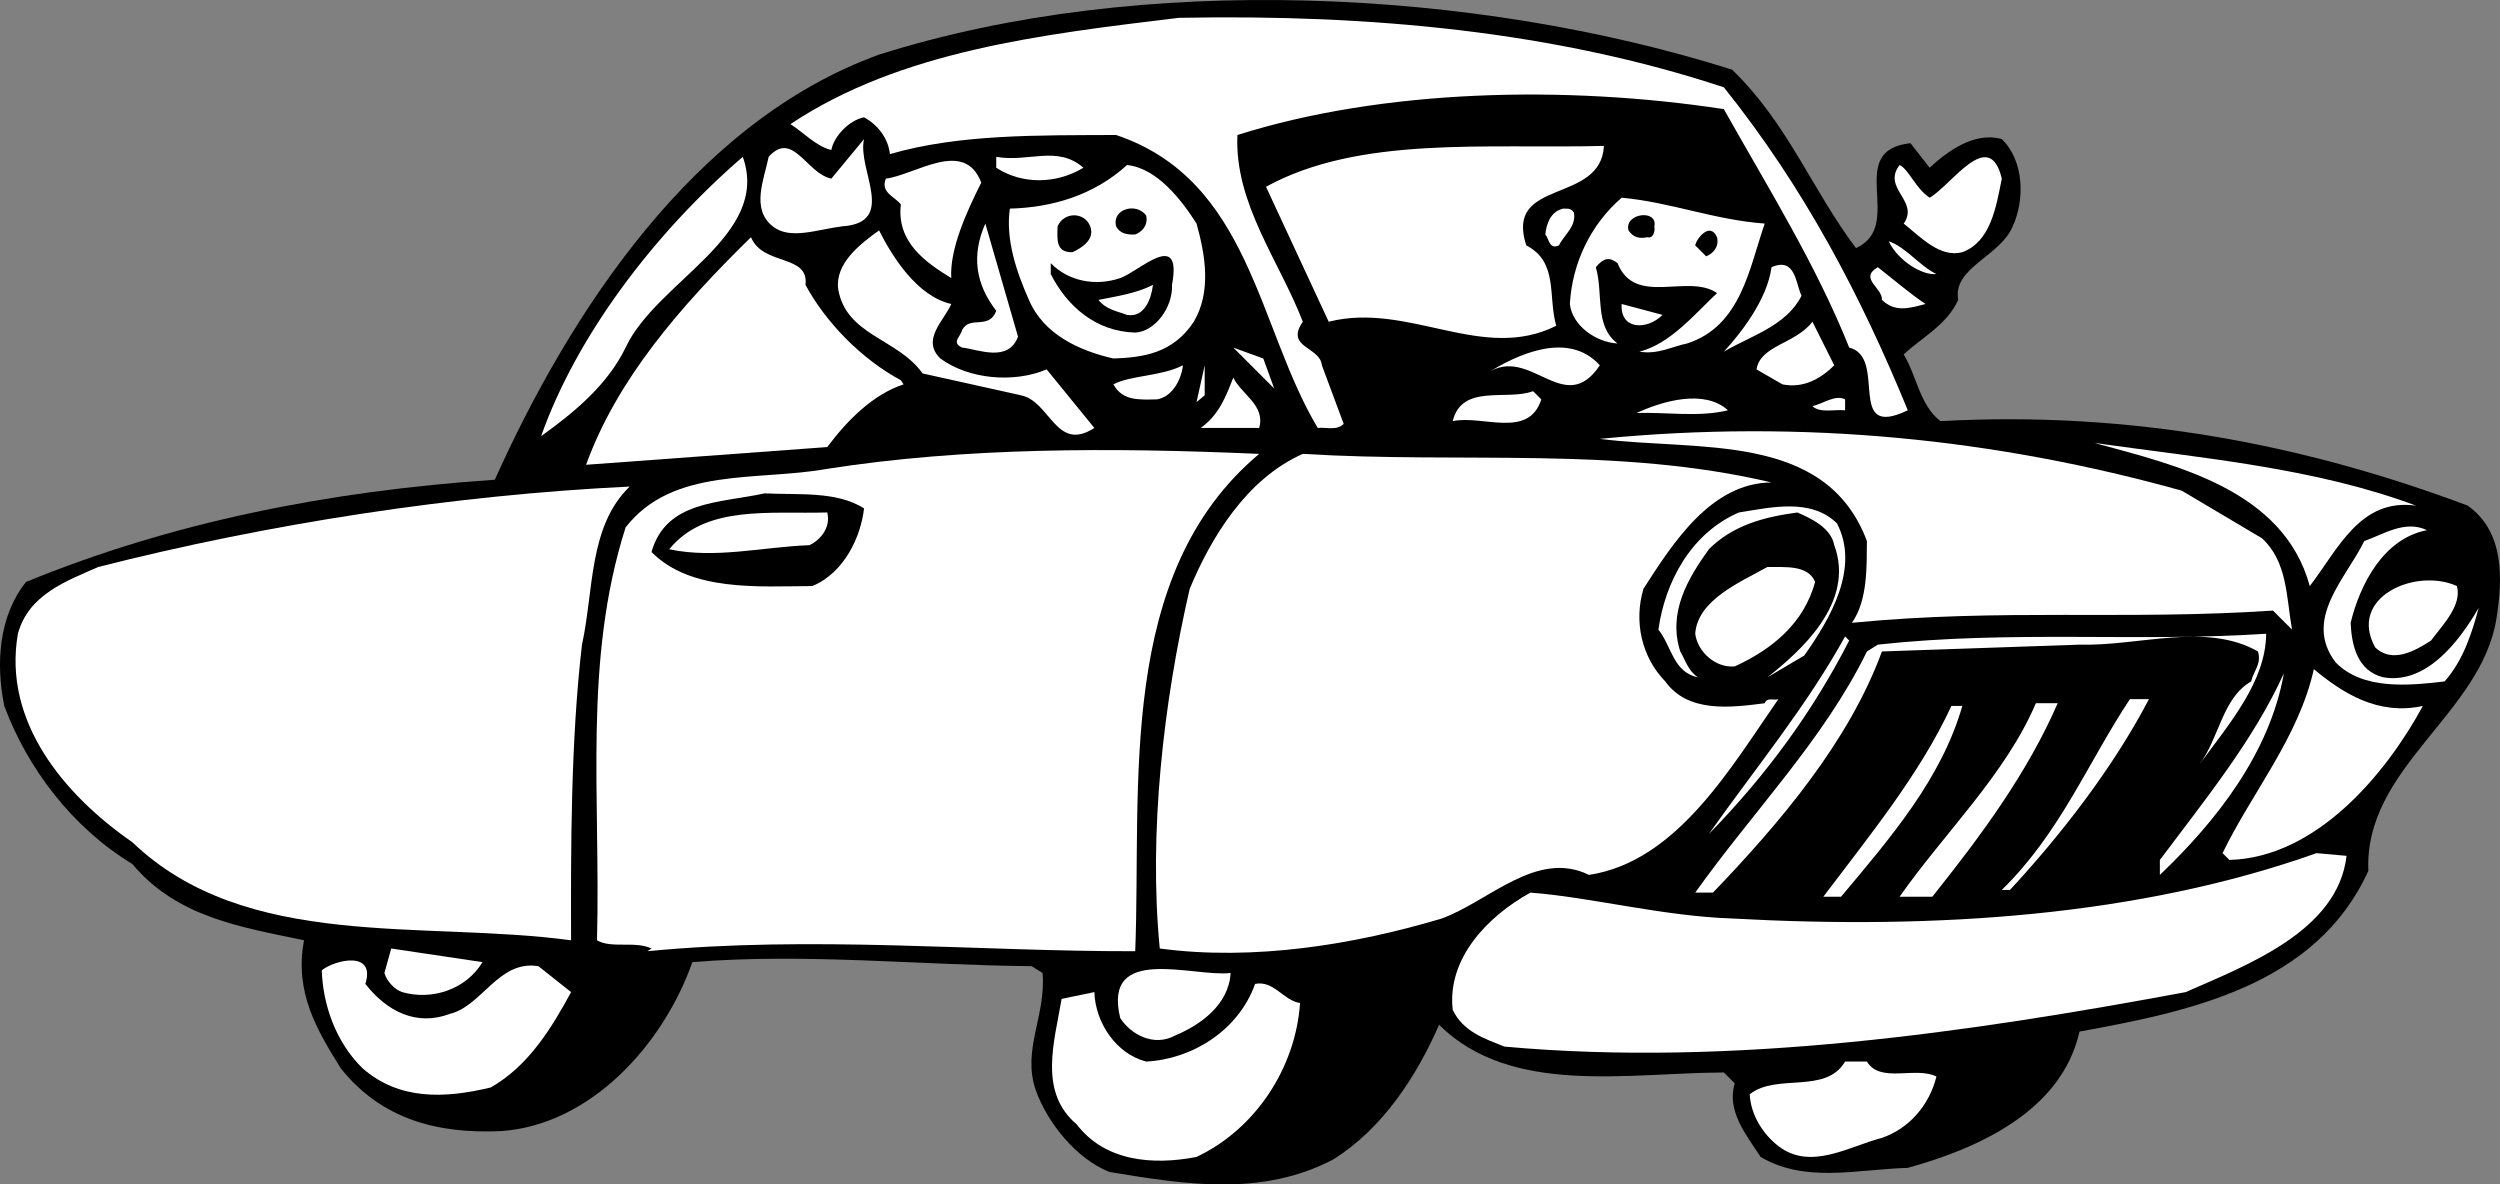
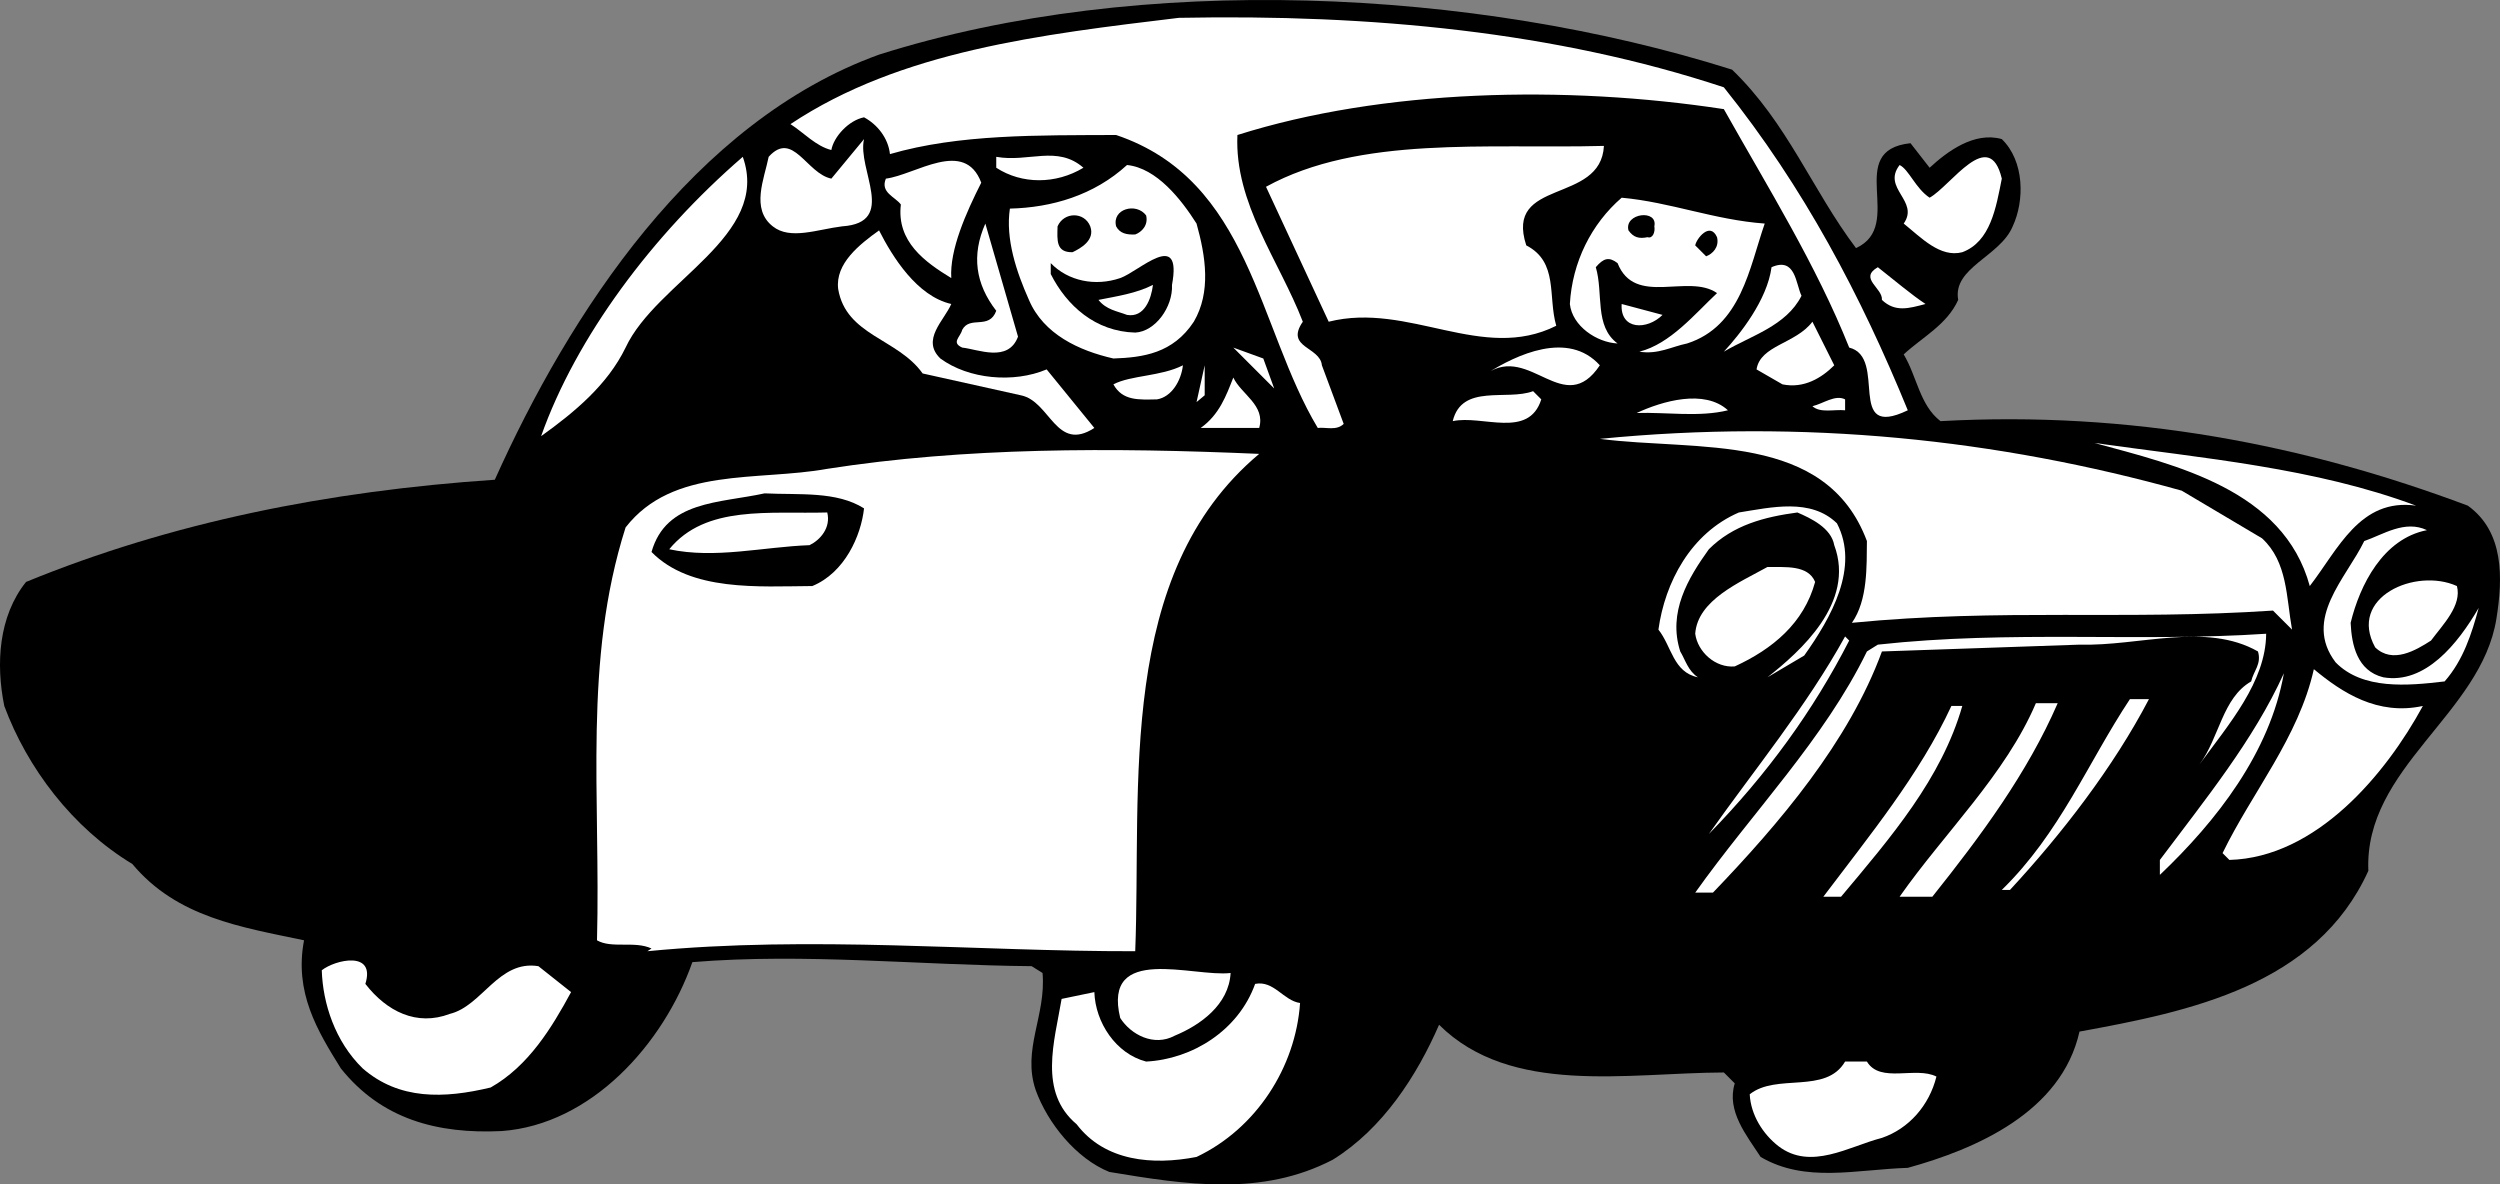
<svg xmlns="http://www.w3.org/2000/svg" width="183.475" height="86.928">
  <rect width="100%" height="100%" fill="#808080" stroke="none" />
  <path d="M127.115 5.11c4.074 3.923 5.875 8.825 9.097 13.098 3.676-1.675-.925-7.175 4-7.699l1.403 1.801c1.273-1.176 3.273-2.676 5.297-2.102 1.675 1.625 1.675 4.528.8 6.403-.925 2.222-4.425 3.023-4 5.398-.824 1.824-2.625 2.727-4 4 .977 1.625 1.176 3.727 2.7 4.899 13.976-.774 26.777 1.726 38.703 6.203 2.672 1.922 2.574 5.324 2.097 8.297-1.125 7.027-9.722 10.925-9.398 18.5-3.824 8.425-13.125 10.328-21.2 11.8-1.327 5.926-7.624 8.625-12.6 10-3.825.125-7.524 1.125-10.802-.8-1.023-1.575-2.523-3.375-1.898-5.399l-.8-.8c-7.126.027-15.626 1.726-20.9-3.5-1.624 3.726-4.124 7.624-7.8 9.902-5.227 2.722-10.824 1.824-16.402.898-2.422-.976-4.524-3.574-5.399-6-1.023-2.976.774-5.476.5-8.601l-.8-.5c-8.325-.075-16.626-.973-24.899-.297-2.125 6.023-7.426 11.922-14 12.398-4.727.227-8.824-.875-11.8-4.601-1.727-2.774-3.427-5.575-2.7-9.399-4.625-.976-9.324-1.676-12.602-5.601C5.287 60.736 1.99 56.333.314 51.81c-.625-3.074-.426-6.574 1.598-9.102 10.675-4.375 22.175-6.675 34.402-7.5 5.473-12.175 14.574-26.273 28.2-31.199 19.175-6.074 43.675-4.875 62.6 1.102" />
  <path fill="#fff" d="M126.513 6.408c5.875 7.328 10.074 15.328 13.5 23.703-4.625 2.222-1.426-3.875-4.3-4.602-2.426-6.074-5.926-11.676-9.2-17.5-11.625-1.773-25.023-1.476-35.699 1.899-.227 5.027 3.074 9.226 4.8 13.703-1.327 1.922 1.274 1.824 1.4 3.199l1.6 4.3c-.527.524-1.327.223-1.902.298-4.425-7.375-4.925-18.172-14.8-21.5-5.723.027-11.524-.075-16.598 1.402-.125-1.176-.926-2.176-1.902-2.7-1.125.223-2.223 1.423-2.399 2.4-1.125-.274-2.023-1.274-3-1.9 8.074-5.374 18.375-6.577 28.5-7.8 14.176-.277 27.676 1.023 40 5.098" />
  <path fill="#fff" d="M61.814 16.61c-1.824.223-3.824 1.024-5.102 0-1.625-1.277-.625-3.476-.3-5.1 1.777-1.977 2.777 1.226 4.601 1.6l2.399-2.902c-.524 2.227 2.476 6.125-1.598 6.403m55.898-5.903c-.222 4.325-7.324 2.325-5.699 7.301 2.375 1.227 1.574 3.727 2.2 5.899-5.426 2.726-10.825-1.774-16.7-.297l-4.601-9.903c6.875-3.773 16.175-2.773 24.8-3M79.513 12.31c-2.023 1.223-4.523 1.223-6.398 0v-.8c2.375.425 4.472-.876 6.398.8m-33.601 13.2c-1.325 2.726-3.723 4.726-6.2 6.5 2.575-7.274 8.176-14.774 14.801-20.5 2.074 5.823-6.324 9.124-8.601 14m101-12.4c-.422 2.126-.825 4.626-2.899 5.4-1.625.425-3.023-1.075-4.3-2.102 1.175-1.672-1.626-2.575-.301-4.297.675.324 1.175 1.722 2.203 2.398 1.574-.875 4.375-5.273 5.297-1.398m-74.899.297c-1.125 2.226-2.324 4.925-2.199 7-1.926-1.172-4.027-2.672-3.7-5.399-.425-.574-1.527-.875-1.1-1.898 2.175-.278 5.773-2.977 7 .297m15.8 3c.676 2.425 1.074 5.027-.2 7.203-1.527 2.324-3.726 2.625-5.902 2.699-2.523-.574-5.125-1.777-6.199-4.3-.926-2.075-1.726-4.477-1.398-6.7 3.074-.074 6.172-.977 8.597-3.2 2.176.223 3.977 2.524 5.102 4.298m41.699 0c-1.125 3.226-1.726 7.527-5.699 8.8-1.125.227-2.125.825-3.5.602 2.273-.574 4.074-2.777 5.7-4.3-2.126-1.477-6.024 1.023-7.302-2.2-.625-.477-1.023-.375-1.597.3.574 1.923-.125 4.325 1.597 5.598-1.523-.074-3.324-1.273-3.5-2.898.176-3.074 1.575-5.875 3.801-7.8 3.574.323 6.774 1.624 10.5 1.898" />
  <path d="M84.115 15.81c.172.723-.328 1.223-.801 1.398-.625.028-1.125-.074-1.402-.597-.325-1.278 1.476-1.778 2.203-.801" />
-   <path fill="#fff" d="M115.513 15.61c.176 1.024-.726 1.626-1.101 2.4-.723.323-.723-.477-1-.802.078-.773.375-1.675 1.3-1.898.278.023.575-.074.801.3" />
  <path d="M80.013 16.61c.375 1.024-.726 1.626-1.3 1.9-1.223.023-1.126-.876-1.098-1.9.472-1.077 1.972-1.077 2.398 0m41.399 0c.078.423-.125.923-.5.798-.625.125-1.024.027-1.399-.5-.324-1.274 2.176-1.575 1.899-.297" />
  <path fill="#fff" d="M74.712 24.708c-.722 1.926-2.925.926-4.097.801-.828-.375-.125-.773 0-1.3.574-1.075 1.972.027 2.5-1.399-1.528-1.977-1.828-4.074-.801-6.402l2.398 8.3" />
  <path fill="#fff" d="M69.814 22.31c-.527 1.223-2.227 2.625-.8 4 2.073 1.523 5.374 1.824 7.8.8l3.5 4.298c-2.824 1.828-3.227-1.973-5.402-2.399l-7.2-1.601c-1.824-2.575-5.625-2.774-6.199-6.2-.226-1.875 1.574-3.273 3-4.3.977 1.925 2.774 4.828 5.301 5.402" />
  <path d="M126.013 17.408c.176.726-.324 1.226-.8 1.402l-.801-.8c.078-.477 1.078-1.774 1.601-.602" />
-   <path fill="#fff" d="M59.115 20.908c1.472 2.726 4.074 5.425 7 7l.199.3c-2.227.727-4.125 2.625-5.602 4.602l-17.699 1.3c2.274-6.277 6.875-11.577 12.102-16.702.875 2.125 4.273 1.226 4 3.5m83-.798c-1.028.126-2.828-.976-3.5-2.402 1.273.426 2.273 1.825 3.5 2.403" />
  <path d="M86.013 20.908c.074 1.625-1.226 3.425-2.699 3.5-2.926-.075-5.027-1.973-6.2-4.297v-.801c1.274 1.324 3.274 1.723 5.098 1.098 1.375-.473 4.575-3.672 3.801.5" />
  <path fill="#fff" d="M132.212 21.708c-1.125 2.227-3.722 2.926-5.699 4.102 1.176-1.277 3.176-3.777 3.5-6.2 1.774-.777 1.774 1.223 2.2 2.098m9.101.602c-1.227.324-2.227.625-3.2-.3.075-.876-1.726-1.575-.3-2.4 1.176.923 2.473 2.024 3.5 2.7m-56.699-1.402c-.125 1.027-.625 2.425-1.903 2.203-.722-.278-1.523-.375-2.097-1.102 1.375-.273 2.773-.476 4-1.101m37.398 2.202c-1.125 1.126-3.125 1.126-3-.8l3 .8m12.602 3.7c-.926.926-2.227 1.723-3.8 1.398l-1.903-1.097c.277-1.778 2.875-1.875 4.101-3.5l1.602 3.199m-41.102 1.7-3-3 2.2.8zm23.899-1.7c-2.625 3.926-5.125-1.574-8.297.598 2.172-1.375 5.972-3.172 8.297-.598m-30.598 0c-.125 1.125-.824 2.324-1.902 2.5-1.325.023-2.524.125-3.2-1.102 1.278-.675 3.477-.574 5.102-1.398m1 2.7.598-2.7v2.2zm4.598 1.898h-4.297c1.375-.973 1.875-2.375 2.398-3.7.574 1.227 2.375 2.028 1.899 3.7m20.703-2.098c-.926 2.926-4.328 1.125-6.5 1.598.672-2.774 3.972-1.473 5.898-2.2l.602.602m22.297 0v.8c-.825-.077-1.825.223-2.399-.3.774-.176 1.676-.875 2.399-.5m-8.598.8c-2.125.524-4.527.126-6.7.2 1.876-.875 4.973-1.777 6.7-.2m39.199 9.4c1.875 1.726 1.774 4.323 2.2 6.698l-1.399-1.398c-10.824.723-19.926-.176-30.902.898 1.175-1.675 1.078-4.175 1.101-6-3.023-8.074-12.426-6.574-19.601-7.5 14.976-1.472 29.175.028 42.703 3.801l5.898 3.5" />
  <path fill="#fff" d="M177.314 37.11c-4.125-.577-5.727 3.223-7.8 5.9-1.927-7.075-9.825-8.876-15.802-10.5 7.977 1.124 16.176 1.823 23.602 4.6m-84.902-3.8c-10.524 8.824-8.625 24.324-9.098 36.5-11.625.023-23.727-1.176-35.8 0l.3-.2c-1.227-.577-2.926.024-4-.6.273-10.575-1.027-20.477 2.098-30.302 3.476-4.472 9.675-3.375 14.8-4.3 10.075-1.575 20.778-1.575 31.7-1.098" />
-   <path fill="#fff" d="M130.013 35.408c-4.426.027-7.226 4.425-9.398 7.8-.727 2.426-.125 5.028 1.597 6.801 1.676 2.324 4.778 1.926 7.301 1.602.176-.477.676-.176 1-.301-3.426 4.926-7.426 11.926-13.898 12.898-3.828-1.875-7.328 1.926-10.8 3.2-6.427 1.925-13.825 3.125-20.7 2.203-.828-8.477.273-18.078 2.199-26.403 1.574-3.773 4.176-8.074 8.3-9.898 11.774.723 23.075-.574 34.4 2.098m-83.802.3c-3.023 2.926-2.625 7.625-3.5 11.602-.824 7.023-.824 15.023-.8 21.7-10.825-1.477-23.825.823-32.2-7.2C4.69 58.333.19 52.935 1.314 46.51c.773-2.876 3.574-3.876 5.898-4.9 12.477-3.175 26.075-5.277 39-5.902" />
  <path d="M63.412 37.31c-.223 2.023-1.422 4.723-3.797 5.7-3.926.023-8.926.425-11.801-2.5 1.074-3.774 4.973-3.575 8.3-4.302 2.575.125 5.274-.175 7.298 1.102" />
  <path fill="#fff" d="M134.814 38.408c1.676 3.226-.426 6.925-2.402 9.703l-2.7 1.597c2.375-1.875 6.477-5.472 4.903-9.699-.227-1.273-1.727-1.976-2.703-2.398-2.422.324-4.723.922-6.5 2.699-1.524 2.125-3.024 4.625-2.098 7.5.375.625.574 1.426 1.3 1.898-1.827-.375-1.925-2.273-2.902-3.5.477-3.472 2.375-7.074 5.903-8.597 2.375-.375 5.273-1.078 7.2.797m-74.103-.798c.278 1.126-.523 2.024-1.3 2.4-3.422.124-6.922 1.023-10.297.3 2.672-3.277 7.375-2.574 11.597-2.7m117.403 1.298c-3.227.625-4.926 4.027-5.602 6.8.074 1.625.477 3.528 2.399 4 3.078.528 5.476-2.472 7-5.097-.524 1.922-1.125 3.824-2.5 5.398-2.723.324-6.024.625-8-1.398-2.422-3.176.777-6.176 2.101-8.903 1.375-.472 2.977-1.574 4.602-.8" />
  <path fill="#fff" d="M133.212 42.708c-.824 3.028-3.125 4.926-5.898 6.2-1.426.125-2.727-1.075-2.902-2.399.175-2.476 3.277-3.773 5.3-4.898 1.278.023 2.977-.176 3.5 1.097m47.102.302c.375 1.425-1.027 2.823-1.902 4-1.125.726-2.825 1.726-4.098.5-2.027-3.677 2.973-5.876 6-4.5m-14 3.5c-.027 3.523-2.727 6.624-4.902 9.6 1.476-1.976 1.675-4.874 3.8-6.1.176-.774.778-1.274.5-2.2-3.824-2.176-8.722-.375-13.097-.5l-14.5.5c-2.426 6.625-7.528 12.625-12.403 17.7h-1.3c4.175-5.876 9.476-11.274 12.601-17.7l.801-.5c9.773-1.074 19.176-.176 28.5-.8m-30.602.5c-2.625 5.124-6.023 9.823-10.3 14.198 3.375-4.773 7.175-9.375 10-14.5l.3.301m42.102 4.801c-2.727 5.023-7.824 11.125-14.2 11.3l-.5-.5c2.173-4.476 5.575-8.476 6.7-13.5 2.074 1.723 4.676 3.423 8 2.7m-19.301 12.398v-1.097c3.274-4.375 6.875-8.778 9.102-13.703-1.028 5.828-4.926 10.828-9.102 14.8" />
  <path fill="#fff" d="M157.712 51.31c-2.625 5.023-6.425 9.926-10.199 14h-.601c4.277-4.176 6.277-9.277 9.402-14h1.398m-6.699.3c-2.226 5.126-5.625 9.723-9.199 14.2h-2.402c3.277-4.676 7.777-8.977 10-14.2h1.601m-7 .2c-1.523 5.324-5.226 9.625-8.898 14h-1.3c3.374-4.477 7.073-8.977 9.397-14h.801" />
-   <path fill="#fff" d="M172.212 62.81c-.625 5.523-7.324 8.023-11.8 10-15.723 2.926-33.223 5.523-50 4-1.422-.574-3.024-1.074-3.797-2.7-.426-3.777 2.574-6.874 5.7-8.6 4.374.323 9.675 1.726 14.8 1.898 14.972.828 29.875-.172 42.898-4.797l2.2.199m-136.801 7.8c-1.223 2.024-3.723 2.825-5.899 2.2-.523-.176-1.125-.777-1.3-1.402l.5-1.797 6.699 1" />
  <path fill="#fff" d="M26.814 72.208c1.574 2.028 3.773 3.125 6.2 2.2 2.374-.575 3.573-3.973 6.5-3.5l2.398 1.902c-1.422 2.625-3.125 5.426-5.899 7-3.426.824-6.726.926-9.398-1.402-2.028-1.973-2.926-4.774-3-7.2.972-.773 3.972-1.472 3.199 1m63.5-.8c-.125 2.328-2.227 3.828-4.102 4.601-1.523.824-3.222-.074-4-1.3-1.324-5.473 5.375-2.973 8.102-3.301" />
  <path fill="#fff" d="M95.412 73.61c-.325 4.723-3.223 9.223-7.598 11.298-3.227.625-6.727.328-8.8-2.399-2.825-2.375-1.626-6.074-1.102-9.199l2.402-.5c.074 2.223 1.574 4.523 3.8 5.098 3.376-.172 6.774-2.274 8-5.7 1.376-.273 2.075 1.227 3.298 1.403m41.601 4.297c.977 1.625 3.574.328 5.102 1.101-.528 2.125-2.028 3.824-4 4.5-2.426.625-5.227 2.426-7.602.602-1.125-.875-2.023-2.278-2.101-3.801 1.976-1.574 5.578.023 7-2.402h1.601" />
</svg>